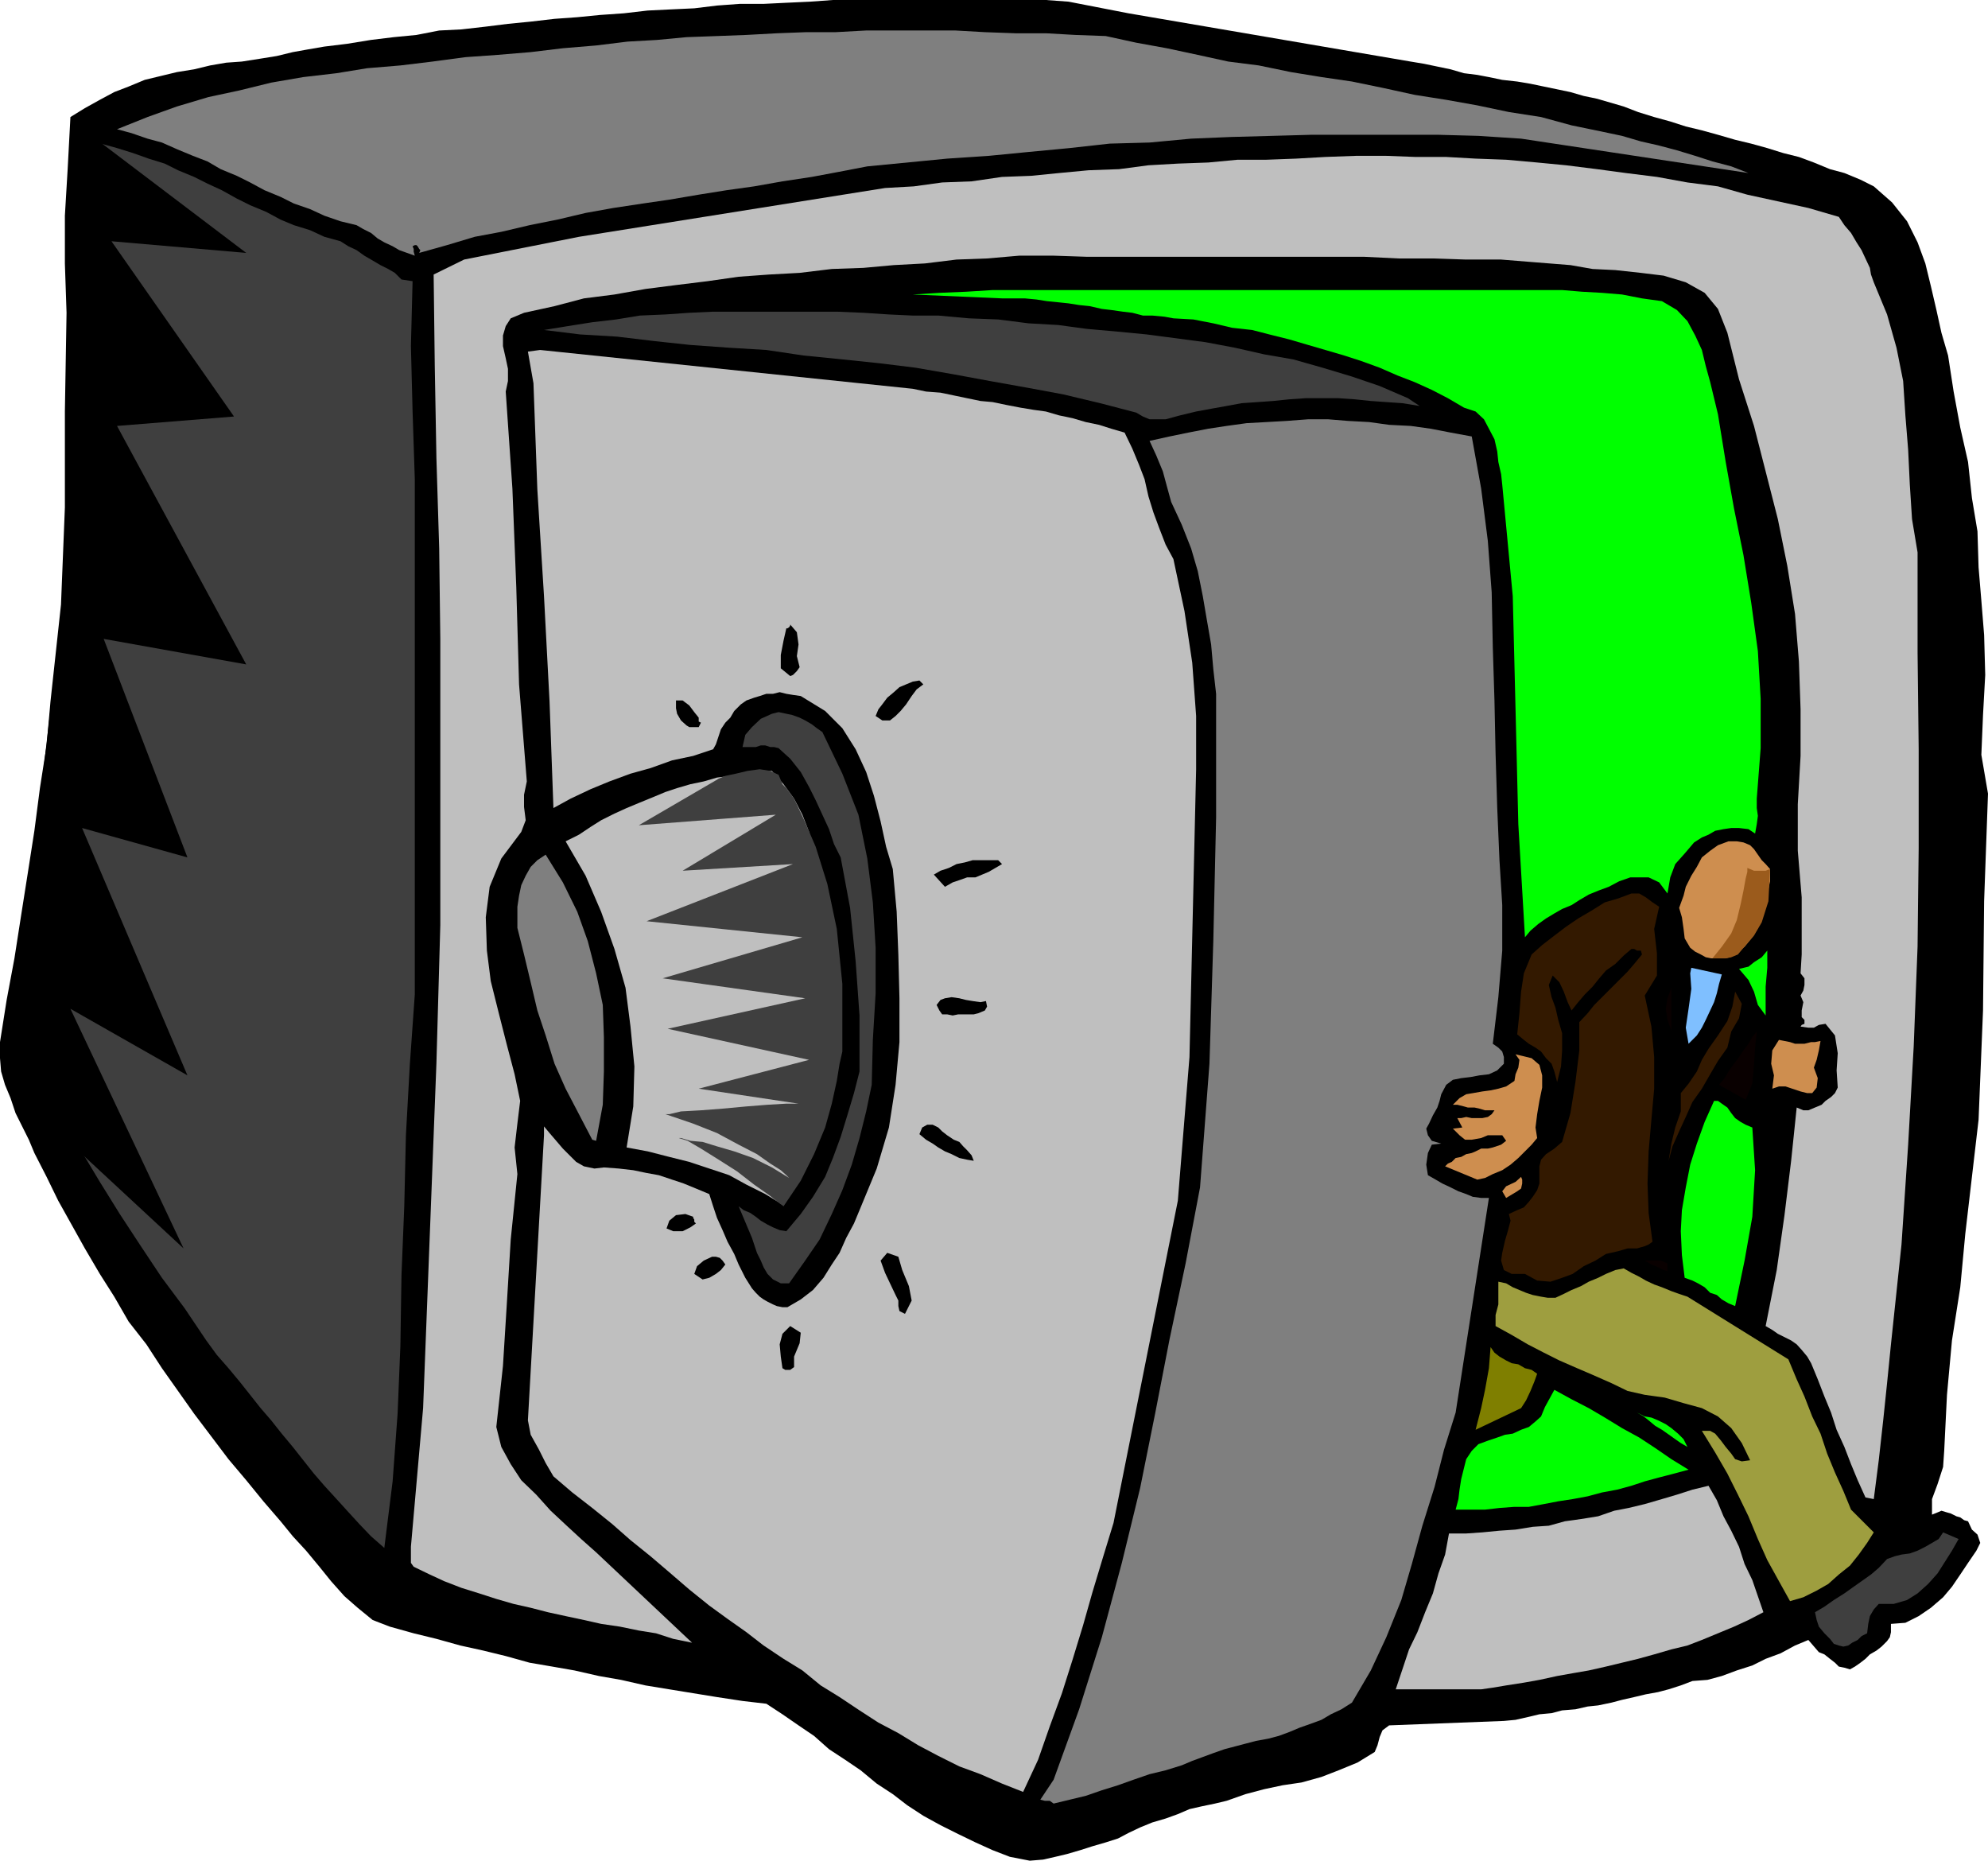
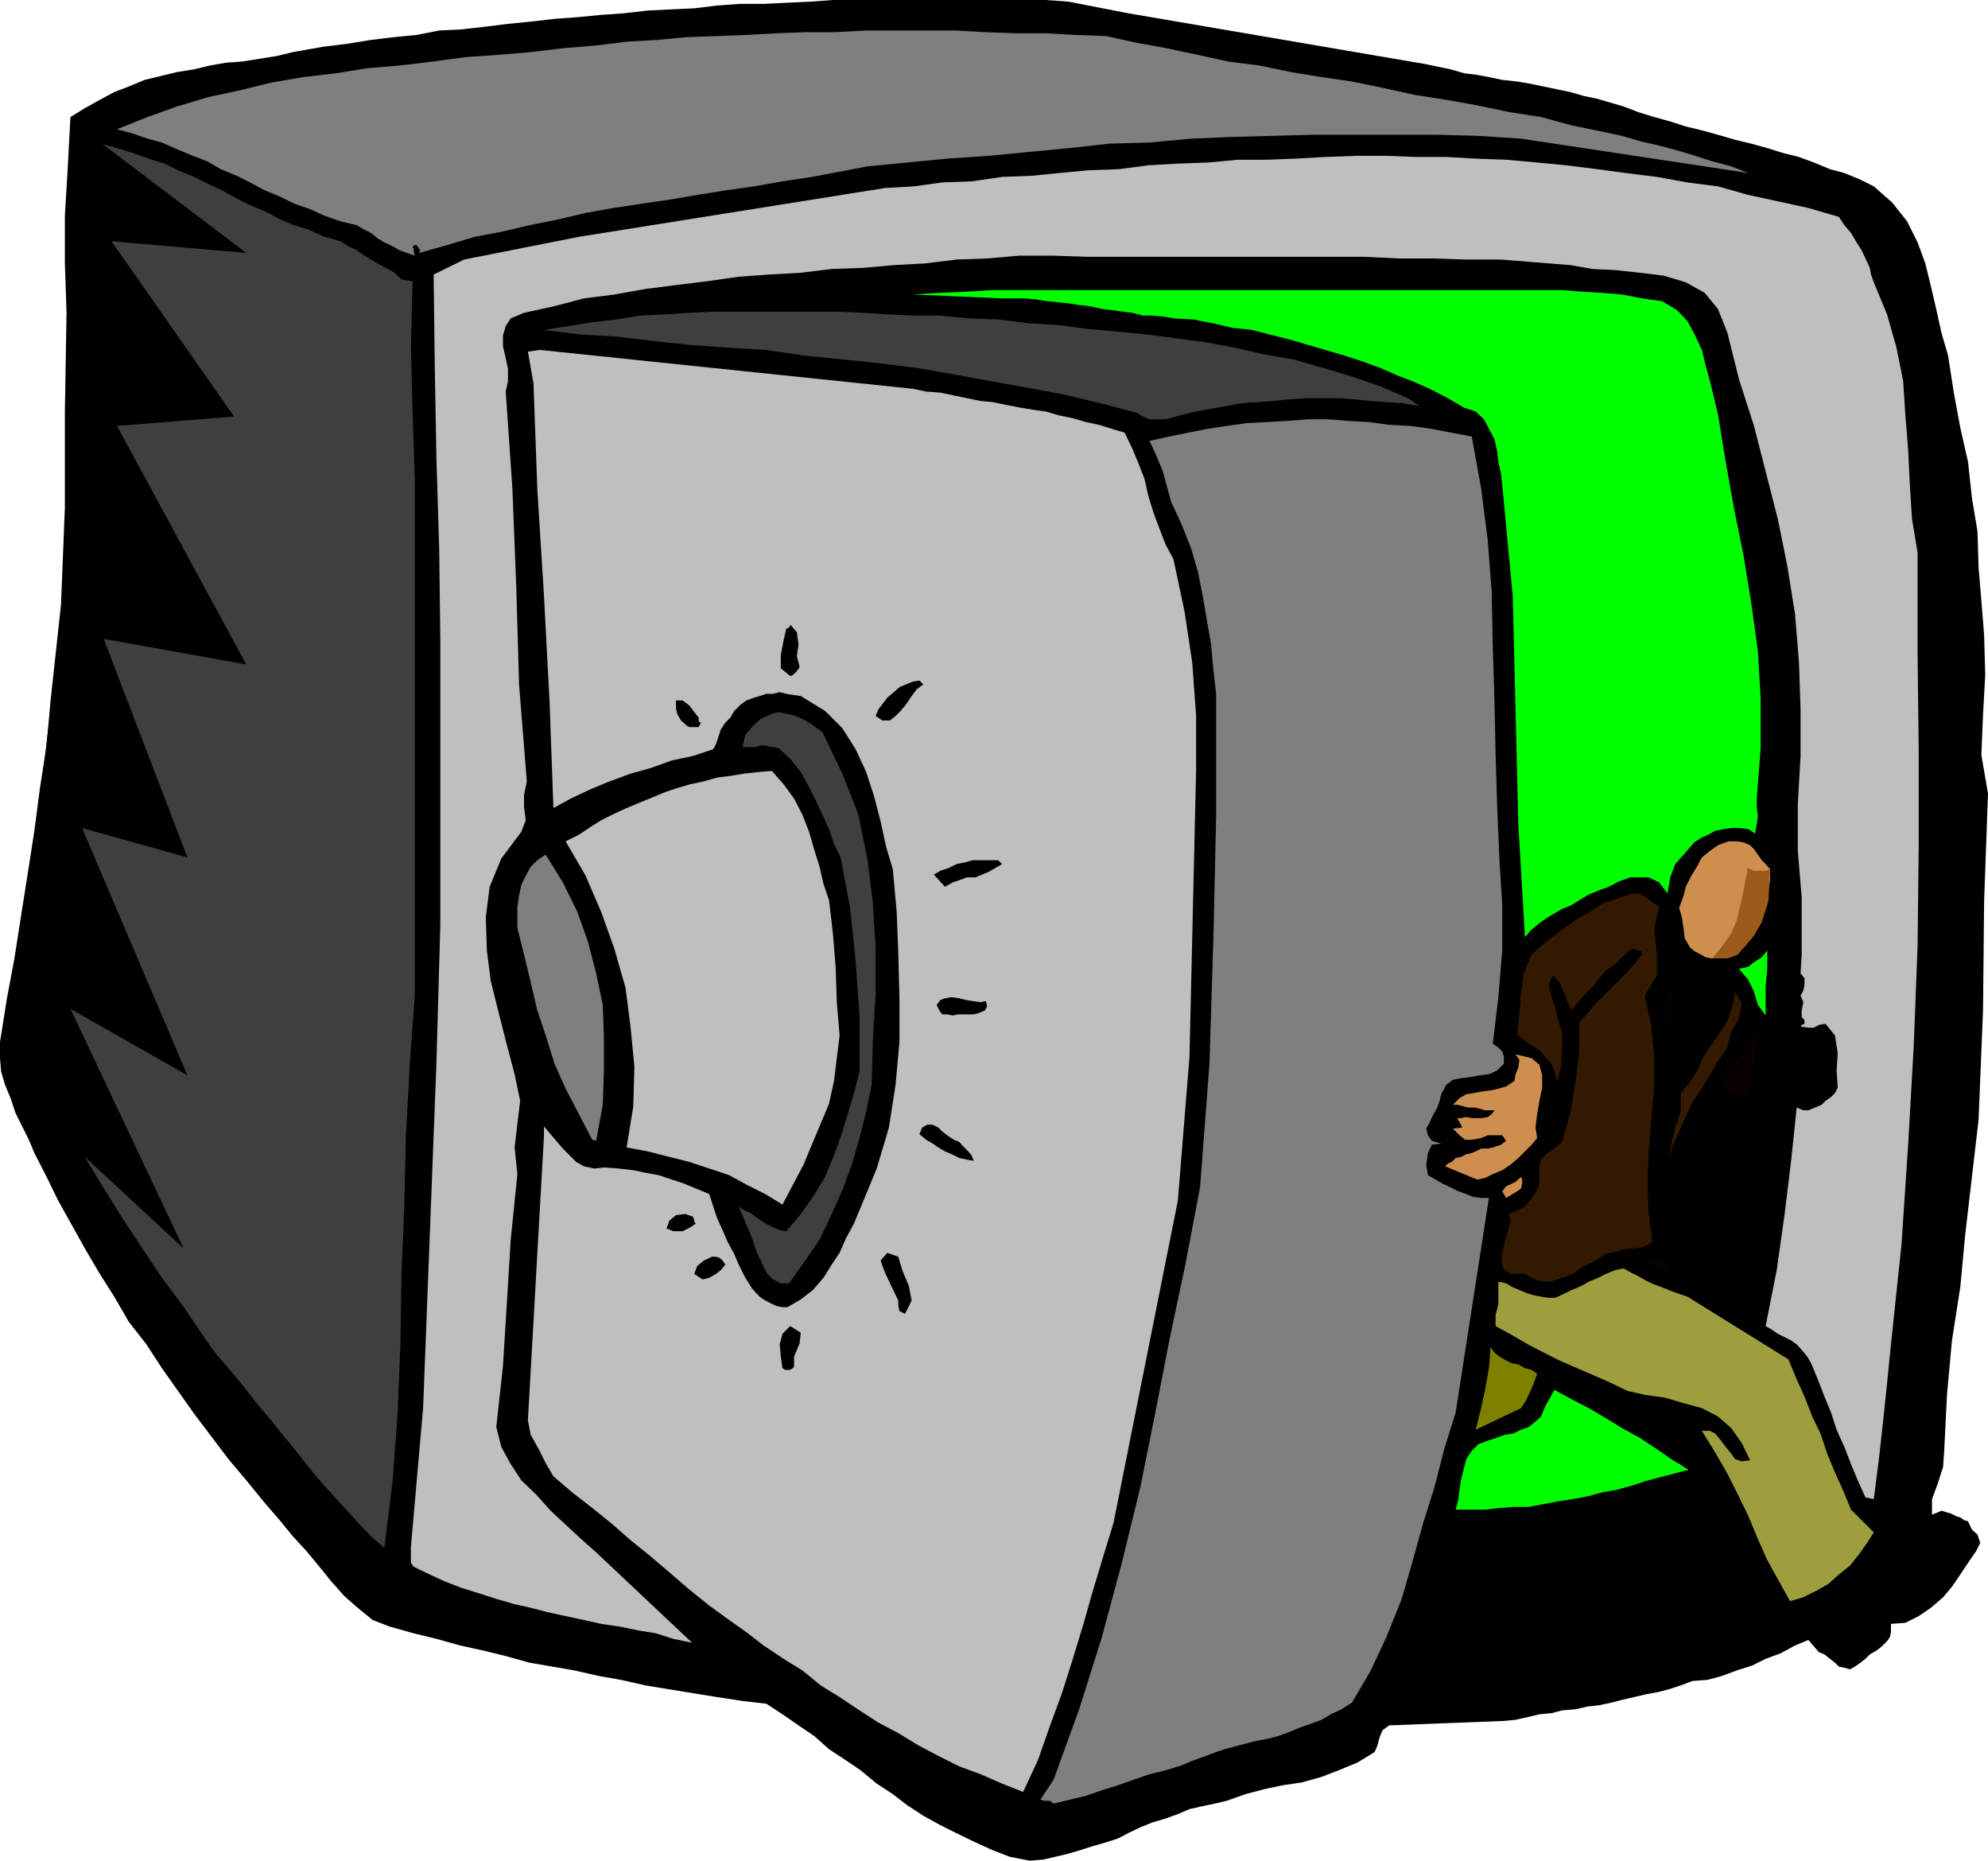
<svg xmlns="http://www.w3.org/2000/svg" width="358.5" height="335.5">
  <path d="m58.5 8.398 4.102-.5 4.3-.699L71 6.7l4.102-.398 4.097-.801 4-.2 4.403-.5 4-.5 4.097-.402 4.301-.5 4.102-.296 4.097-.403 4.301-.3 4.3-.5 4.102-.2 4.298-.2 4.102-.5 4.101-.3h4.297l4.102-.2 4.3-.2L150.2 0h38.403l4.097.3 10.8 2.099 50.902 8.704 2.399.398 2.398.5 2.403.5 2.398.7 2.402.3 2.098.398 2.402.5 2.7.301 2.398.403 2.402.5 4.797 1 2.403.699 2.398.5 2.402.699 2.399.7 2.601 1 2.899.902 2.898.796 2.801.903 2.902.699 2.899.8 3.101.9 2.899.698 2.898.801 2.903.903 2.8.699 2.7 1L330 30.5l2.602.7 2.898 1.198 2.402 1.204L341.2 36.5l2.703 3.398 1.899 3.801L347.2 47.5l1 4.102 1 4.296.903 4.102 1.199 4.102 1 6.5 1.199 6.5 1.402 6.199.7 6.5 1 6 .199 6.5.5 6 .5 6.199.199 7.2-.398 7.198-.301 7.204 1.199 7-.7 19.398-.198 19.7-.801 19.698-2.399 20.602-.902 9.602-1.5 9.597-.898 9.801-.5 10.102-.2 2.898-1 3.102-1 2.699v2.8l1-.402.7-.3 1 .3.699.2 1 .5.699.203.7.5.702.199.7 1.5 1 .898.5 1.5-.7 1.403-1.5 2.199-1.402 2.097-1.5 2.204-1.598 1.898-2.203 1.898-2.199 1.5-2.398 1.204-2.602.199v1.5l-.2.898-.5.7-1 1-.898.703-1.203.699-.797.8-.902.7-1 .699-.898.5-1-.3-1-.2-.7-.7-.902-.698-1-.801-1-.403-1.898-2.199-2.403 1-2.597 1.403-2.7 1L316 300.3l-2.8.898-2.7 1-2.598.7-2.703.203-2.097.796-2.2.704-1.902.5-2.2.398-2.1.5-2.2.5-1.898.5-2.403.5-1.898.2-2.2.5-2.402.198-1.898.5-2.2.204-2.101.5-2.2.5-2.1.199-20.7.8-1.2.899-.5 1.2-.398 1.5-.5 1.198-3.101 1.903-3.399 1.398-3.101 1.2-3.602 1-3.398.5-3.301.703-3.398.898-3.403 1.2-2.097.5-2.403.5-2.199.5-2.098.902-2.203.796-2.398.704-2.2.898-2.101 1-1.898 1-2.2.7-2.402.698-2.2.704-2.398.699-2.101.5-2.2.5-2.402.199-3.597-.7-3.102-1.198-3.098-1.403-3.101-1.5-3.2-1.597-3.101-1.704-2.898-1.898-2.602-2-2.898-1.898-2.903-2.403-2.797-1.898-2.902-1.903-2.7-2.398-2.8-1.898-2.898-2-2.903-1.903-4.297-.5-4.601-.699-8.602-1.398-4.297-.704-4.402-1-4-.699-4.398-1-4-.699-4.102-.7-4.3-1.198-4.098-1-4.102-.903-4.3-1.199-4.098-1-4.301-1.2-3.102-1.198-2.699-2.204-2.398-2.097-2.403-2.7-2.097-2.601-2.403-2.898L52.801 277l-2.2-2.7-3.101-3.6-3.098-3.802-3.203-3.796L38.102 259 35 254.898l-2.898-4.097-2.903-4.102-2.797-4.3L23.2 238.3l-2.597-4.5L18 229.699l-2.7-4.597-2.398-4.301L10.5 216.5l-2.098-4.3-2.203-4.302-1-2.398L4 203.102l-1.2-2.403L1.903 198l-1-2.398-.703-2.403-.2-2.398v-2.903l1.2-7.597 1.402-7.5 1.199-7.7L5 157.5l1.2-7.7 1-7.698 1.202-7.704.7-7.898L11 109l.7-17.5V74.2l.3-17.802-.3-8.898v-8.602l.5-8.398.5-9.398 2.6-1.602L18 18l2.602-1.398 2.597-1 2.903-1.204L29 13.7l2.902-.7L35 12.5l2.902-.7 2.899-.5 2.8-.198 3.2-.5 3.101-.5 2.899-.704 2.8-.5 2.899-.5" />
  <path fill="#3f3f3f" d="m18.2 25.898 2.902.801 2.898.903 2.8 1 2.9.898 2.402 1.2L35 31.897l2.402 1.204L40 34.3l2.7 1.5 2.401 1.2L48 38.2l2.602 1.402 2.398 1 2.902.898 2.598 1.2 2.902.8 1.399.898 1.5.704 1.398 1 1.203.699 1.7 1L70 48.5l1.2.7 1.202 1.198 2 .301-.3 11.7.3 11.8.399 12.2V179.3l-.899 12.7-.703 12.7-.297 12.8-.5 12.398L72.2 242.7l-.5 12.2-.898 12.203-1.5 12-2.4-2.103-2.101-2.2-2.2-2.402-1.902-2.097-2.199-2.403-1.898-2.199-1.903-2.398-1.898-2.403-2-2.398-1.899-2.398L47 253.898l-1.898-2.398-1.903-2.398-2-2.403-2.097-2.398-1.903-2.602-3.898-5.8-4.102-5.5-3.797-5.7-3.8-5.8L18 213.101l-3.598-6-3.402-6-3.098-6 2.098-17 2-16.801 2.102-17 1.5-16.801 1.597-16.8L18 93.601l.2-16.801-.5-16.8.3-7.898V28.8l.2-2.903" />
  <path fill="#7f7f7f" d="m113.2 7.5 5.3-.3 5.3-.5 5.5-.2 5.302-.2 5.5-.3 5.3-.2h5.297l5.5-.3h16.102l5.3.3 5.5.2h5.5l5.301.3 5.5.2 5.5 1.2 5.5 1L216 9.897l5.5 1.204 5.5.699 5.8 1.2 5.5.898 5.5.801 5.802 1.2 5.5 1.203L260.8 18l5.601 1 5.7 1.2 5.8.902 5.5 1.5L289.2 23.8l3.301.699 3.402 1 3.098.7 3.402.902 3.297 1 3.102 1 3.398.898 3.102 1.2-41-6.2-7.7-.5-7.402-.2h-22.597l-7.2.2-7.402.2-7.2.3-7.5.7-7.198.198-7.2.801-7.402.7-7.2.703-7.5.5L156.403 30l-5.203 1-4.797.898-5.3.801-5.102.903-5 .699-5 .8-5.3.899-4.798.7-5.3.8-5 .898-5.102 1.204-5 1-5.098 1.199-4.8.898-5 1.5-5 1.403.199-.5-.2-.204-.3-.5-.2-.199h-.3l-.399.2.2.5v.5l.199.703-1.399-.5-1.402-.5-1.2-.704-1.5-.699L68.103 43l-1.2-1-1.402-.7-1.2-.698-2.898-.704-2.902-1-2.598-1.199-2.902-1-2.398-1.199-2.903-1.2-2.597-1.402-2.403-1.199-2.898-1.199-2.399-1.398-2.601-1-2.899-1.204L29.2 25.7l-2.598-.7-2.903-1-2.597-.7 5.5-2.198 5.3-1.903 5.7-1.699 5.597-1.2 5.703-1.402 5.797-1 6-.699 5.5-.898 6-.5L78 11.1l6-.8 5.7-.403 6-.5 5.8-.699 6-.5 5.7-.699" />
  <path fill="#bfbfbf" d="m83.7 46.8 20.702-4.1 55.2-8.802 5.199-.296 5.101-.704 5.297-.199 5.5-.8 5.301-.2 5-.5 5.3-.5 5.5-.199 5.302-.7 5.3-.3 5.5-.2 5.297-.5h5.203l5.297-.198L239 28.3l5.5-.2h5.5l5.3.2h5.5l5.302.3 5.5.2 5.597.5 5.203.5 5.598.7 5.2.7 5.6.698 5.5 1 5.5.704 5.302 1.5 11 2.398 5.5 1.602 1 1.5L333.8 42l1 1.7.898 1.402.703 1.5.797 1.699.203 1.199.5 1.398 2.399 5.801 1.699 6 1.2 6 .402 6.2.5 6.203.3 6.296.399 6.204 1 6v18l.199 17.5v17.796l-.2 17.801-.698 18-1 17.7-1.2 18-1.902 18-.7 7-.698 6.703-.801 7.199-.899 7-1.5-.301-1.402-3.102-1.2-2.898-1.198-3.102-1.403-3.097-1-3.102-1.199-2.898-1.2-3.102-1.198-2.898-.7-1.2-1-1.203-.902-1-1-.699-2.398-1.199-1-.7-1.2-.698 2-10.102 1.399-9.898 1.2-9.802 1-9.602 1.2.5h.902l2.398-1 .7-.699 1-.7.702-.698.5-1L331.2 193l.203-3.102-.5-3.199-1.703-2.097-1.199.199-.898.5h-1l-1.403-.2.203-.3.5-.2v-.703l-.5-.5V182.2l.297-1.5-.5-1.199.5-.898.203-1v-1.204l-.703-.898.203-3.398V161.8l-.703-8.403V145l.5-8.7v-8.402l-.297-8.597-.703-8.602-1.398-8.699-1.7-8.398L318.403 85l-2.101-8.2-2.7-8.402L311.5 60l-1.7-4.3-2.398-2.9L304 50.899l-4-1.199-4.098-.5-4.601-.5-4.102-.199-4-.7-6.297-.5-6.203-.5h-6.297l-6-.198H252.2L246 46.3h-50l-6-.2h-6.2l-5.8.5-5.5.2-5.7.699-5.6.3-5.5.5-5.7.2-5.8.7-5.5.3-5.5.398-5.598.801-5.7.7-5.5.703-5.601 1-5.5.699L100 55.199l-5.5 1.2-2.398 1-.903 1.402-.5 1.699v1.898l.5 2.204.403 1.898v2.2l-.403 1.902 1.203 17.5.7 17.796.5 17.5 1.398 17.5-.5 2.403v2.199l.3 2.398L94 150l-3.598 4.8-2.101 5.098-.7 5.5.2 6 .699 5.5 1.5 6 1.402 5.5 1.399 5.301 1 4.801-.5 4.102-.5 4.296.5 4.801-1.2 11.801-.699 11.5-.703 11.3-1.199 11 .902 3.598 1.7 3.102L94 266.898l2.7 2.602 2.6 2.898 2.9 2.704 2.6 2.398 2.7 2.398 17.3 16.301-3.398-.699-3.101-1-3.102-.5-3.398-.7-3.399-.5-3.101-.698-3.301-.704-3.2-.699-3.1-.8-3.098-.7-3.102-.898-3.098-1-3.203-1-3.097-1.2-2.602-1.203-2.898-1.398-.5-.7v-2.902l2.199-25 2.398-62.097.703-25v-51.602L79.2 98.9l-.5-16.297L78.402 66 78.2 49.5l5.5-2.7" />
  <path fill="#bfbfbf" d="m164.602 70.102 2.398.5 2.602.199 2.398.5 2.402.5 2.399.5L179 72.5l2.402.5 2.598.5 2.402.398 2.2.301 2.398.7 2.402.5 2.399.703 2.398.5 2.203.699 2.399.699 1.398 2.898 1.203 2.903 1 2.597.7 3.102.898 2.898 1 2.704 1.2 3.097 1.402 2.602 2 9.398L215 119.5l.7 9.602v9.597l-1.2 51.903-2.098 25.898-11.601 58.102-1.899 6.199-1.902 6.3-1.7 6-1.898 6.2-1.902 6-2.2 6-2.1 6-2.7 5.8-3.8-1.5-3.9-1.703-3.8-1.398-3.8-1.898-3.598-1.903L162 312.5l-3.598-1.898-3.402-2.204-3.598-2.398-3.402-2.102-3.3-2.699-3.4-2.097-3.6-2.403-3.098-2.398-3.403-2.403-3.297-2.398-3.601-2.898-3.602-3.102-3.398-2.898-3.602-2.903-3.297-2.898-3.601-2.903-3.602-2.796-3.398-2.903-1.399-2.398-1.203-2.403-1.5-2.699-.5-2.597 2.903-51.403v-1.597l1 1.199 1.199 1.398 1.199 1.403 1.2 1.199 1.202 1.199 1.399.8 1.898.4 1.703-.2 2.7.2 2.597.3 2.403.5 2.199.398 2.398.801 2.102.7 2.199.902 2.402 1 .7 2.199.699 2.102 1 2.199.898 2.097 1.203 2.204.797 1.898 1.203 2.398 1.2 1.903.699.8.699.7.7.5.702.398 1 .5.7.301 1 .2H142l2.402-1.4 2.2-1.698 1.898-2.204L150 228l1.402-2.102 1.2-2.699 1.398-2.597 1-2.403 3.102-7.5 2.199-7.398 1.199-7.7.7-7.703V180l-.2-7.898-.3-7.704-.7-7.699-1.2-4-1-4.597-1.198-4.602-1.403-4.3-1.898-4.098-2.399-3.801-3.101-3.102-4.399-2.699-1.402-.2-1.2-.198-1.198-.301-1.2.3H138.2l-1.2.399-1 .3-1.398.5-1 .7-1.2 1.2-.703 1.198-.898.903L130 131.5l-.398 1.2-.5 1.5-.5.902L125 136.3l-3.8.8-3.9 1.399-3.6 1-3.798 1.398-3.402 1.403-3.598 1.699-3.101 1.7-.7-19.2-1-19-1.199-19.2-.703-19.198-1-5.704 2.203-.296 67.2 7" />
  <path fill="#3f3f3f" d="m169.2 56.898 5.5.5 5.3.204 5.5.699 5.3.3 5.2.7 5.602.5 5.199.5 10.601 1.398 5.297 1L228 63.9l5.2.902 5.3 1.5 5.3 1.597 5 1.704 5.102 2.199L256 73.199l-3.098-.5L250 72.5l-2.8-.2-2.9-.3-2.898-.2h-6l-2.902.2-2.898.3-2.801.2-2.899.2-2.703.5-2.797.5-2.703.5-2.898.698-2.602.704h-2.898l-1.2-.5-1.199-.704-6.5-1.699-6.703-1.597-6.5-1.204L178.5 68.7l-6.5-1.2-6.898-1.2-6.5-.8-6.7-.7-7-.698-6.703-1-6.699-.403-7-.5-6.5-.699-6.7-.8-6.698-.4-6.5-.8 4.3-.7 4.399-.698 4.3-.5 4.301-.704L120 56.7l4.3-.3 4.302-.2h22.3l4.797.2 4.602.3 4.3.2h4.598" />
  <path fill="#7f7f7f" d="m98.402 154.102 3.098 5 2.602 5.296L106 169.7l1.5 5.801 1.2 5.7.202 5.8v6.2l-.203 6-1.199 6.5-.7-.2-2.398-4.602-2.402-4.597-2-4.5-1.598-5.102-1.5-4.5-1.203-5.097-1.199-5-1.2-4.801V163.5l.302-2 .398-1.898.8-1.704.9-1.597 1.202-1.2 1.5-1" />
  <path fill="#bfbfbf" d="m139.2 139 2.1 2.398 1.9 2.602 1.5 2.898 1.202 3.102.899 3.102 1 3.199.699 3.097 1 2.903.7 6 .5 6.199.202 6.2.5 6-.5 4.1-.5 4.098L149.5 199l-1.5 3.602-1.598 3.796-1.5 3.602-1.902 3.602-1.898 3.597-3.102-1.898-3.398-1.7-3.102-1.703-3.598-1.199-3.601-1.199-3.602-.898-3.898-1-3.801-.704 1.2-7.398.202-7.2-.703-7.198-.898-7-2-7-2.399-6.704-2.8-6.5L102 151.7l2.402-1.199 2.098-1.398 1.902-1.204 2.399-1.199 2.199-1 2.402-1 2.2-.898 2.398-1 2.102-.7 2.398-.703 2.402-.5 2.399-.699 2.398-.3 2.403-.399 2.699-.3 2.398-.2" />
  <path d="M121.902 126.3h1.2l1.199.9.898 1.198.801 1v.704l.402.199-.402.8h-1.7l-.5-.3-1-.903-.698-1.199-.2-1v-1.398M125 219.398v.204l.2.296v.403l.3.3-1 .7-1.398.699h-1.7l-1.203-.5.5-1.398 1.203-1 1.7-.204 1.398.5" />
  <path fill="#3f3f3f" d="m139.2 128.7 1.202-.302 1.399.301 1 .2 1.398.5 1 .5 1.203.703.899.699 1 .699 3.601 7.5 2.899 7.398 1.601 7.903 1 7.898.5 8.2v8.203l-.5 8.398-.203 8.102-1 4.796L155 205.2l-1.398 4.8-1.7 4.602-1.902 4.296-2.2 4.602-2.6 3.8-2.9 4.098h-1.5l-1.398-.699-1-1-.703-1.199-.5-1.2-.699-1.402-.5-1.5-.398-1.199-2.403-5.699.903.7 1.199.5 1 .698.898.704 1.203.699 1 .5 1.2.5 1.199.199 2.601-3.102 2.2-3.097 2.199-3.602 1.398-3.398 1.403-3.801 1.199-3.898 1.199-4 1-3.903v-10.097l-.7-9.801-1-9.602-1.698-9.097-1.2-2.403-.902-2.699-1.2-2.602-1.198-2.597-1.2-2.403-1.5-2.699-1.902-2.398-2.098-1.903-.8-.199h-.7l-.902-.3h-.8l-.9.3h-2.398l.5-2.199 1.2-1.398 1.597-1.5 2-.903" />
  <path d="m142.5 112.602 1.2 1.398.3 2.2-.3 2.1.5 2-.5.7-.7.7-.5.198-1.7-1.398v-2.398l.5-2.602.5-2.2h.2l.3-.198.2-.301v-.2m-14.098 114.001h.7l.699.199.5.5.5.699-.801 1-.898.7-1.2.698-1.203.301-1.5-1 .5-1.398 1.203-1 1.5-.7" />
  <path fill="#0f0" d="M241.902 52.3H281.7l3.602.302 3.601.199 3.598.3 3.602.7 3.597.5 2.703 1.597 1.899 2L305.7 60.5l1.203 2.602.7 2.898.8 2.898.7 2.903.699 2.898 1.398 8.602 1.5 8.398 1.703 8.403 1.399 8.597 1.199 8.7.5 8.601v8.898l-.7 9.102v1.7l.2 1.402-.2 1.5-.3 1.699-1.2-.801-1.698-.2H312.2l-1.398.2-1.5.3-1.2.7-1.199.5-1.402.898-1.7 2-1.698 1.903-.903 2.398-.5 2.903-1.5-2-1.898-.903H294l-2 .7-1.898 1-1.903.703-1.699.699-1.7 1-1.398.898-1.703.7-1.398.8-1.5.903-1.399 1L276 167.8l-1 1.2-1.2-20.398-.5-20.704-.5-20.398-1.898-20.102-.203-1.898-.5-2.2-.199-1.902-.5-2.199-1-1.898-.898-1.7-1.5-1.402L264 73.5l-2.898-1.7-2.903-1.5-3.097-1.402L252 67.7l-3.2-1.398-3.3-1.2-3.098-1-3.402-1-3.098-.902-3.402-1-3.598-.898-3.101-.801-3.602-.398-3.398-.801-3.602-.7-3.597-.203-1.602-.296-2.2-.204h-1.698l-1.903-.5-1.699-.199-2.098-.3-1.703-.2-2.199-.5-1.898-.199-1.903-.3-1.898-.2-2-.2-1.899-.3-2.101-.2h-4.102l-16.097-.698 4.8-.301 4.797-.2 4.801-.3h62.902" />
  <path d="m165.8 122.7.7.698-1.2.903-.898 1.199-1 1.5-1 1.2-.902.902-1 .796h-1.398l-1.2-.796.5-1.204.7-.898.898-1.2 1.2-1 1-.902 1.202-.5 1.2-.5 1.199-.199M142.5 239.102l1.902 1.199-.203 1.898-1 2.403v1.898l-.699.5h-.898l-.5-.3-.301-2.098-.2-2.204.5-1.898 1.399-1.398m37.5-84 .7.699-2.4 1.398-2.398 1h-1.5l-1.402.5-1.2.403-1.398.796-2-2.199 1.2-.699 1.5-.5 1.398-.7 1.5-.3 1.402-.398H180m-20 70.796 2 .704.7 2.398 1.202 2.898.5 2.602-1.203 2.398-1-.5-.199-.898v-1l-.5-1-1-2.102-.898-1.898-.801-2.2 1.199-1.402m17.8-45.398.2 1-.398.7-1.2.5-.8.198H172.8l-1 .204-1-.204h-.899l-.5-.699-.5-1 .7-.898.8-.301 1.2-.2 1.398.2 1.2.3 1.202.2 1.399.2 1-.2m-8.6 22.8.702.7.899.7 1.199.8 1 .398.7.801.702.7.797.902.403 1-1.2-.2-1.402-.3-1.398-.7-1.2-.5-1.203-.703-1-.699L167 205.5l-1.2-1 .5-1.2.9-.5h1l1 .5" />
  <path fill="#7f7f7f" d="m265.402 78.7 1.7 9.402L268.3 97.5l.699 9.3.2 9.9.3 9.6.2 9.598.3 9.801.402 9.403.5 8.097v8.2l-.703 8.402-1 8.398 1 .7.703.703.297 1v1.199L270 193l-1.5.7-1.7.198-1.6.301-1.7.2-1.5.3-1.2.903-.898 1.699-.3 1.199-.403 1.2-.797 1.402-.703 1.5-.5.898.301 1.2.7 1 1.702.5-1.703.198-.699 1.5-.3 2.102.3 1.898 1.402.801 1.2.7 1.5.703 1.398.699 1.402.5 1.2.5 1.5.199h1.398l-6 38.7-2.098 6.698-1.703 6.704-2.199 7-1.898 6.898-1.903 6.5-2.699 6.7-2.8 6-3.4 5.8-1.898 1.2-1.902.902-1.7 1-1.898.699-2 .699-1.902.8-1.898.7-1.903.5-2.199.398-1.898.5-1.903.5-1.898.5-2 .704-1.899.699-1.902.699-1.898.8-2.903.9-2.898.698-2.899 1-2.8 1-2.903.903-2.898 1-2.899.699-2.902.7-.7-.5h-.898l-.8-.2 2.398-3.602 4.602-12.699 4.097-13 3.602-13.398 3.3-13.5 2.7-13.403 2.601-13.398 2.899-13.7 2.601-13.698 1.7-22.301.699-22.301.5-22.102v-22.296l-.5-4.403-.399-4.5-.8-4.597-.7-4.102L216 103l-1.2-4.102-1.698-4.296-1.903-4.102-.797-2.898L209.7 85l-1.199-2.898-1.2-2.602 3.602-.8 3.399-.7 3.601-.7 3.297-.5 3.602-.5 3.601-.198 3.598-.204 3.902-.296h3.598l3.602.296 3.8.204 3.598.5 3.902.199 3.598.5 3.602.699 3.8.7" />
  <path fill="#ce8e4f" d="m273.102 194.898.199-1.199.5-1.199.199-1.398-.7-1 2.9.699 1.402 1.199.5 1.898v2.204l-.5 2.398-.403 2.398-.297 2.403.297 1.898-1 1.2-1.199 1.203-1.2 1.199-1.398 1.199-1.5 1-1.703.7-1.398.698-1.399.301-5.8-2.398.5-.5.699-.301.699-.7 1-.198.902-.5 1-.204.7-.296 1-.5h1.199l.898-.204 1.5-.5.903-.699-.7-1h-2.601l-1.2.5-1.699.301H264.2l-1-.8-1.199-1.2 1.7-.2-.9-1.698h.7l.902-.204 1 .204h1.899l1-.204.699-.5.5-.699h-1.7l-1-.3-.898-.2H264.7l-.7-.199-1.2-.3h-.8l1.2-1.2 1.202-.7 1.2-.198 1.699-.301 1.5-.2 1.398-.3 1.403-.403 1.5-1" />
-   <path fill="#bfbfbf" d="M261.3 276.5h3.102l2.899-.2 3.101-.3 2.899-.2 3.101-.5 2.899-.198 2.898-.801 2.903-.403 3.097-.5 2.903-1 2.597-.5 2.903-.699 3.097-.898 2.703-.801 2.797-.898 2.903-.704 1.5 2.602 1.199 2.898 1.398 2.602 1.403 2.898 1 3.102 1.398 2.898 1 2.903 1 2.898-2.7 1.403-2.6 1.199-5.798 2.398-2.601 1-2.899.7-3.101.902-2.899.8-2.902.7-2.898.699-3.102.7-2.898.5-2.801.5-3.2.698-2.8.5-3.2.5-2.402.403-2.097.3h-15.403l1.203-3.601 1.2-3.602 1.5-3.097 1.398-3.602 1.402-3.398 1-3.602 1.2-3.398.699-3.801" />
  <path fill="#331900" d="M294.2 161.102h1.402l1.199.699 1.199.898 1.2.801-.9 4 .5 4.398v4l-2.198 3.602 1.199 5.602.5 5.5v5.699l-.5 5.597-.5 5.704-.2 5.796.2 5.301.699 5.2-.7.5-.698.3-.7.2-.703.203H293.5l-1 .296-.7.204-2.198.5-1.903 1.199-2.097 1-2 1.398-1.903.7-2.097.703-2.403-.204L275 229.7h-2.398l-1.403-.699-.5-1.7.203-1.402.5-2.199.5-1.699.5-1.898-.3-1.204 1.5-.699 1.199-.5.898-1 .703-.898.797-1.2.403-1.203v-3.097l.3-1.2.899-1 1.5-1 1.398-1.203 1.5-5.199.903-5.597.699-5.704v-5.097l1.5-1.602 1.199-1.5 1.402-1.398 1.7-1.7L292 176.7l1.5-1.5 1.2-1.398 1.402-1.7-.2-.703h-.703l-.5-.296h-.5l-1.398 1.199-1.5 1.5-1.7 1.199-1.199 1.398-1.203 1.5-1.398 1.403-1.2 1.398-1.199 1.5-.703-1.5-.699-1.898-.8-1.7-1.2-1.203-.7 1.704.5 2.199.7 1.898.5 2.2.7 2.402v3.097l-.2 2.903-.7 2.8-.5-1.902-.5-1.398-1-1-.898-1.2-1-.703-1.203-.699-.898-.699-1.2-1 .399-3.8.3-3.9.5-3.3 1.4-3.398 1.902-1.704 2.199-1.699 2.101-1.597 2.2-1.5L287 164.2l2.402-1.5 2.399-.699 2.398-.898" />
  <path fill="#ce8e4f" d="m274.3 212.2.2.5v.698l-.2.903-.698.5-2 1.199-.7-1.2.7-.902 1.699-.796 1-.903" />
  <path fill="#0f0" d="m268.5 259.7 1.5-.5 1.402-.5 1.399-.2 1.5-.7 1.398-.5 1.203-1 1-.902.7-1.699 1.699-3.097 3.101 1.699 3.098 1.597 2.902 1.704 3.098 1.898 3.102 1.7 2.898 1.902 2.902 2L304.5 265l-2.598.7-2.703.698-2.597.704-2.403.796-2.597.704-2.7.5-2.601.699-2.7.5-2.601.398-2.598.5-2.703.5h-2.597l-2.7.2-2.601.3H262.5l.5-1.898.2-1.7.3-1.902.5-2 .402-1.597 1-1.5 1.2-1.204 1.898-.699" />
  <path fill="#7f7f00" d="m268.8 242.898.7 1 .902.704 1.2.699 1 .5 1.199.199 1.199.7 1.2.3 1 .7-.5 1.402-.7 1.699-.8 1.699-.9 1.398-8.198 3.903 1-3.903.699-3.296.699-3.903.3-3.8" />
  <path fill="#9e9e3f" d="m270.2 231.102 1.402.296 1.199.704 2.398 1 1.203.398 1.5.3 1.2.2h1.398l1.5-.7 1.402-.698 1.7-.704 1.398-.796 1.7-.704 1.402-.699L291.3 229l1.5-.3 1.398.8 1.403.7 1.199.698 1.5.704 1.398.5 1.703.699 1.399.5 1.5.5 18.199 11.3 1.5 3.598 1.402 3.102 1.399 3.597 1.5 3.102 1.199 3.602 1.402 3.398 1.5 3.3 1.399 3.4 4.101 4.1-1.203 1.9-1.5 2.1-1.597 2-2 1.598-1.903 1.704-2.097 1.199-2.403 1.199-2.398.7-2-3.598-2.102-3.801L317 277.5l-1.7-4.102-1.898-3.898-1.902-3.8-2.2-3.802-2.398-3.898h1.5l.899.5 1 1.2.898 1.198 1 1.204.703 1 1.2.398 1.5-.2-1.5-3.1-1.903-2.7-2.398-2.102-2.899-1.5-3.3-.898-3.403-1-3.597-.5-3.102-.7-2.898-1.402-3.403-1.5-2.797-1.199-3.203-1.398-2.797-1.403-2.902-1.5-2.898-1.699-2.903-1.597v-2l.5-1.903v-4.097" />
  <path fill="#ce8e4f" d="M311.7 151.7h1.5l1.202.198 1.2.5.699.704 1.398 2 .703.699.797.898v2.2l-.5 2.402-.297 2.199-.703 1.898-.699 1.903-1 1.699-1.398 1.7-1.7 1.402-.902.5-1 .199h-2.398l-1-.2-.903-.5-1-.5-.898-.703-1-1.699-.2-1.699-.3-2.102-.5-1.699.8-2.199.399-1.602 1-2 1-1.597.902-1.7 1.5-1.203 1.399-1 1.898-.699" />
  <path fill="#090000" d="M301.402 178.102v7.699l-.703-1.903-.297-2L300.7 180l.703-1.898M300.7 229.2l-.7-.2-1-.5-1.2-.5-1.198-.7h2.898l1.2.5v1.4" />
-   <path fill="#7fbfff" d="m310.5 175.7-.5 1.698-.398 1.704-.5 1.597-.7 1.5-.8 1.7-.7 1.402-.902 1.398-1.5 1.5-.5-2.898.5-3.403.5-3.597-.2-2.801.2-1 5.5 1.2" />
  <path fill="#331900" d="m303.102 197.102 1.398-1.704 1.5-2.199.902-2.097 1.2-2 1.699-2.403 1.699-2.597.902-2.602.5-2.7 1.2 2.2-.5 2.602-1.403 2.398-.699 2.898-1.7 2.403-1.398 2.398-1.5 2.602-1.703 2.398-1.199 2.7-1.2 2.601-1.198 2.7-.7 2.6.5-3.1.7-2.9 1-2.902v-3.296" />
-   <path fill="#0f0" d="m304.3 260.898-1.198-.699-1-.699-1.403-1-1-.7-1.199-.698-1.2-1-.898-.704-1.203-.699 1.403.7 1.199.203 1.199.5 1.402.699 1 .699 1.2 1 1 1 .699 1.398m4.801-62.398h.699l.699.5 1 .7.7 1 .702.902 1 .699.899.5 1.199.5.5 7.699-.5 8.398-1.398 7.903-1.7 8.199-1.203-.5-1.199-.7-.898-.8-1.2-.398-1-1-1.203-.704-1-.5-1.398-.5-.5-4.097-.2-4.301.2-3.8.699-4.098.8-4.102 1.2-3.8 1.402-3.9 1.7-3.8" />
  <path fill="#090000" d="m316.8 186-.3 2.898-.2 3.102-.3 3.398-1.2 2.903-4.8-2.7 1-1.203.7-1.199 1-1.398.902-1.2.8-1.203.899-1.199L316 187l.8-1" />
  <path fill="#0f0" d="M318.7 171.398v3.102l-.298 3.398v5.204L317 181.199l-.7-2.398-1-2.102-1.698-2 1.699-.398 1-.801 1.398-.898 1-1.204" />
-   <path fill="#ce8e4f" d="m320.8 187.5 2 .398.9.301h1.702l1.2-.3h.699l1-.2-.301 1.7-.398 1.703-.5 1.398.699 1.898-.2 1.704-.8 1h-.899l-1.203-.301-1.5-.5-1.199-.403h-1.2l-1.198.403.3-2.403-.5-2.097.2-2.403 1.199-1.898" />
-   <path fill="#3f3f3f" d="m327.3 290.7 1.7-1 1.7-1.2 1.902-1.2 1.398-1 1.7-1.198 1.702-1.204 1.399-1.199 1.5-1.597 1.398-.5 1.203-.301 1.5-.2 1.399-.5 1.398-.703 1.203-.699 1.2-.699.8-1.2 2.797 1.2-1.199 2.102-1.2 1.898-1.398 2.2-1.703 1.902-1.898 1.699-1.899 1.199-2.402.7h-2.7l-.898 1-.703 1.198-.297 1.403-.203 1.699-1 .5-.699.7-1 .5-.7.5-.898.198-.8-.199-.903-.3-.699-.899-1-1-1-1.2-.398-1.198-.301-1.403M141.102 141.398l.699.704 1.398 1.898 1.703 3.602 2.2 5.097 2.097 6.7 1.703 8.101 1 9.898v12.204l-.5 2.199-.5 3.097L150 199l-1.2 4.3-2 4.802-2.398 4.796-3.101 4.602-.7-.5-1.902-1.5-2.699-1.898-3.098-2.403-3.3-2.097-3.2-2-2.402-1.403-1.598-.5h.399l1.699.5 2.2.2 2.6.8 3.102.903 3.399 1.199 3.398 1.699 3.102 1.898-.5-.5-1-.898-1.899-1.2-2.402-1.698-3.3-1.704-3.9-2.097-4.3-1.7-5-1.703h.7l2.1-.5 3.602-.199 3.899-.3 4.3-.399 3.801-.3 3.399-.2H144l-18-2.7 19.902-5.198-25.5-5.602L145.2 180l-25.699-3.602L144.7 169l-28.098-2.898L143 155.8l-19.898 1.2 16.8-10.102-24.703 1.903 13.903-8.102.5-.3 1.199-.5 1.898-.399 2.102-.5 2.199-.3 1.902.3 1.5.7.7 1.698" />
  <path fill="#9b5b1c" d="m319.2 156.7-.798.3h-2.101l-1.2-.5v.7l-.3 1.198-.399 2.204-.5 2.398-.703 2.898-1 2.403-1.699 2.398-1.7 2.102h2.4l1-.2 1.202-.5 1-1.203 1.2-1.398.699-.8 1.398-2.4 1.203-3.8.297-5.8" />
  <path d="m16.3 24.3 28.102 21.302-24.3-2.102 22.097 31.602L21.102 76.8l23.3 43-25.703-4.602 15.102 39.403-19-5.301 19 44.597-21.102-12 20.403 43.204-23.5-21.801-8.403-10.8.903-6.7L4.3 168l3.101-25.398 3.399-29.5 3.101-30L16.3 55.898l.898-20.597-.898-11" />
</svg>